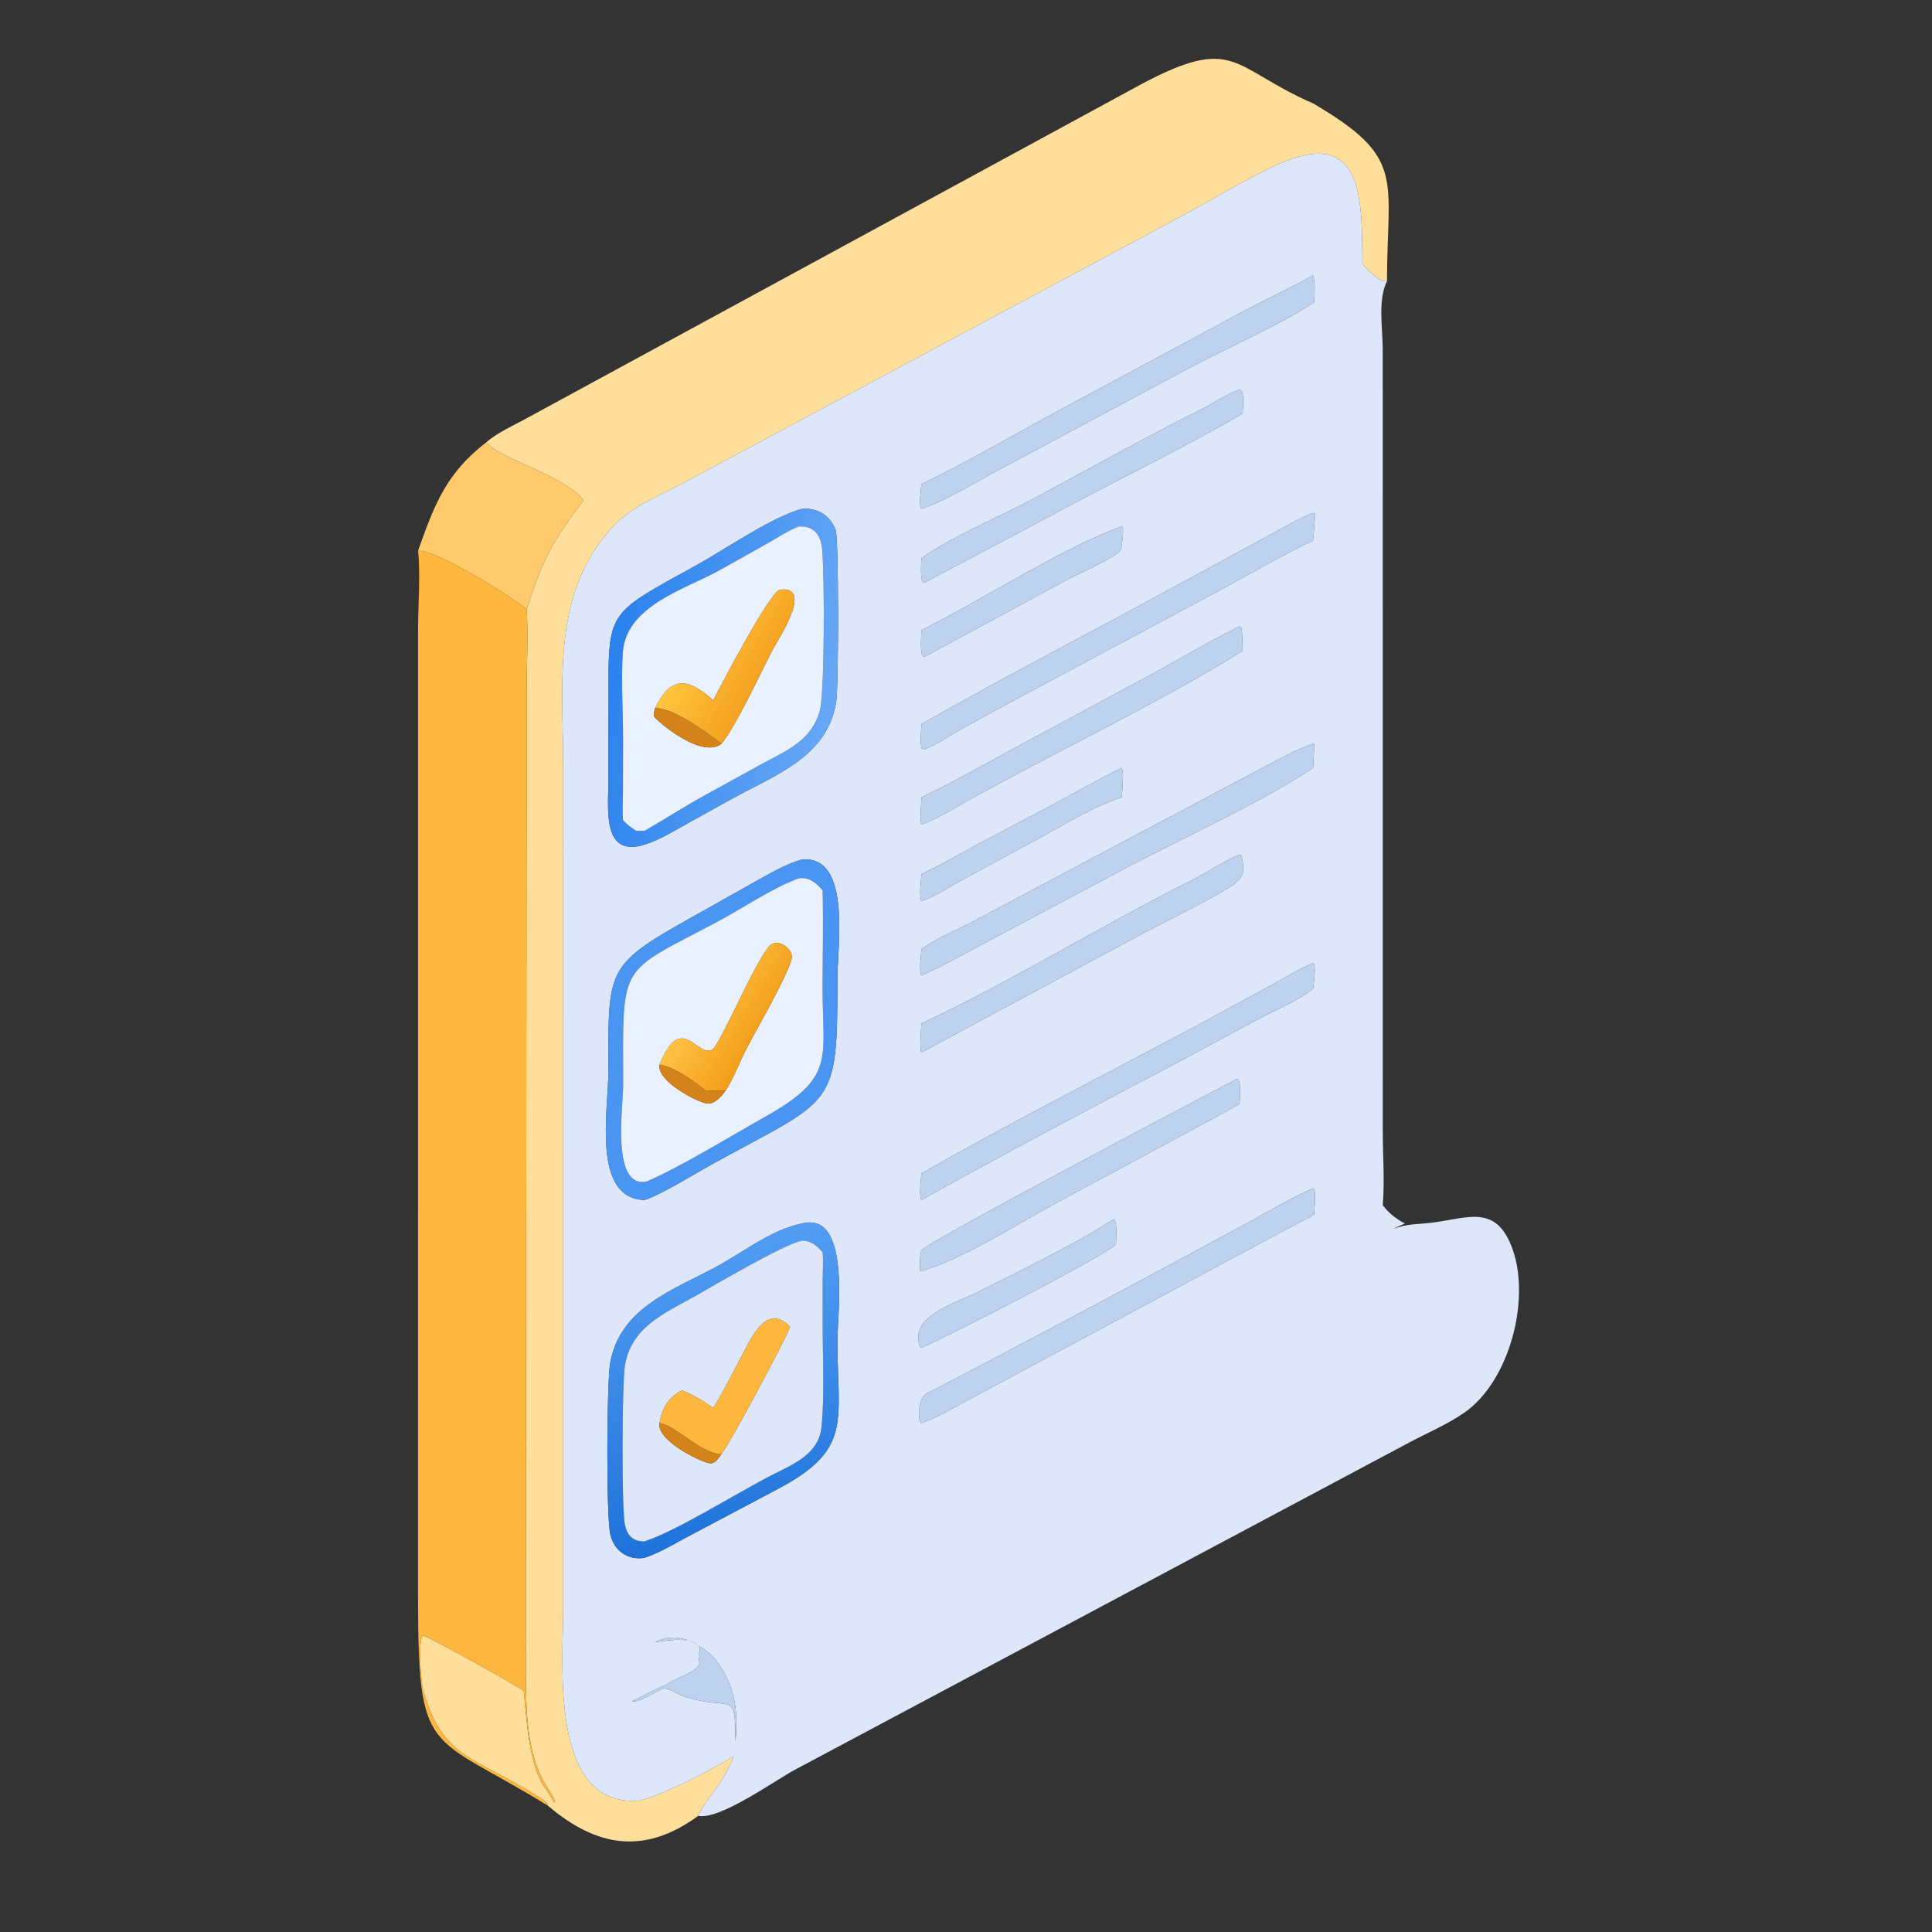
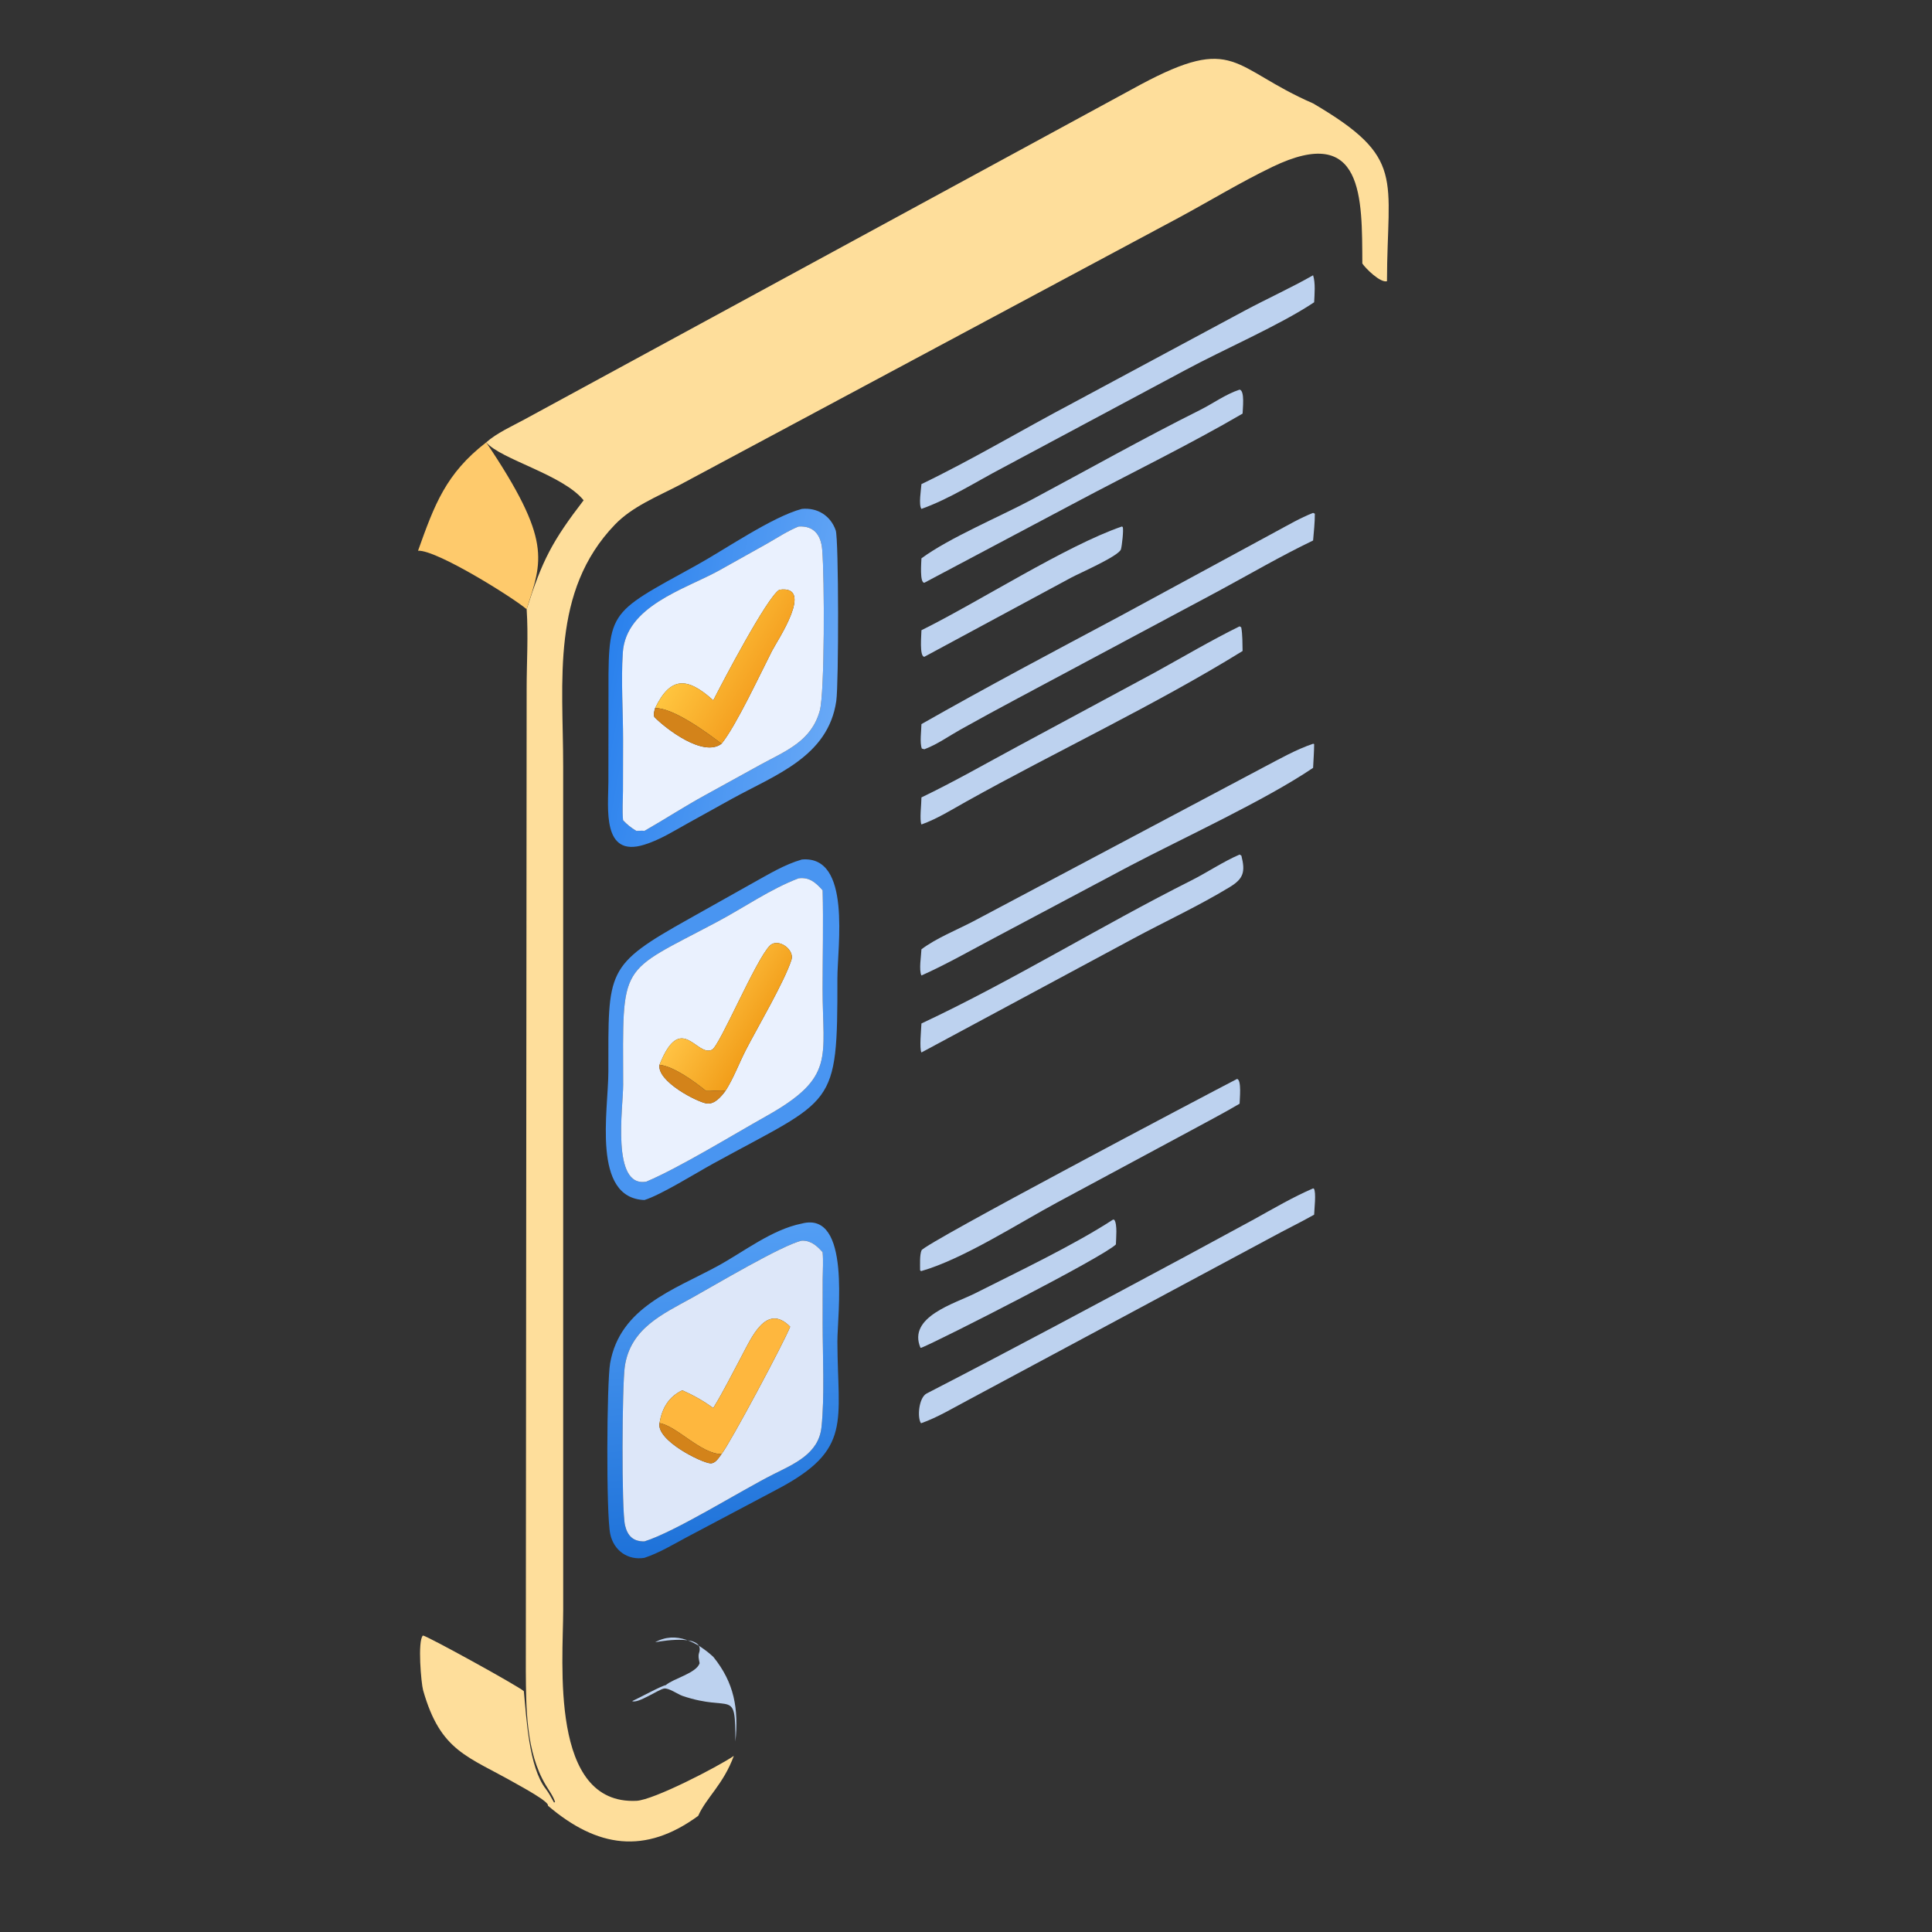
<svg xmlns="http://www.w3.org/2000/svg" width="1024" height="1024" viewBox="0 0 1024 1024">
  <rect x="0" y="0" width="1024" height="1024" fill="#333333" stroke="none" />
  <path fill="#FEDE9B" transform="scale(2 2)" d="M128.851 117.231C131.622 114.77 135.743 112.918 139.007 111.147L302.164 22.469C327.473 8.92 326.349 17.987 347.983 27.404C372.649 41.867 367.615 46.978 367.563 74.531C365.789 75.015 361.862 71.105 361.033 69.834C360.939 52.578 361.507 32.508 337.181 44.231C328.756 48.291 320.676 53.216 312.439 57.662L180.076 128.536C174.218 131.59 167.57 134.222 162.934 139.05C145.957 156.732 149.246 180.44 149.245 202.994L149.253 426.676C149.242 440.557 145.578 478.341 168.666 477.236C173.221 477.019 190.112 468.279 194.47 465.331C191.661 472.939 187.213 476.322 185.025 481.227C170.969 491.5 158.32 489.709 145.2 478.523C145.69 477.53 138.152 473.475 136.851 472.732C123.898 465.328 116.773 464.273 112.129 447.936C111.621 446.152 110.615 434.8 112.081 433.433C112.936 433.385 137.247 446.765 138.822 448.171C139.539 455.56 140.171 468.297 144.609 474.038C145.477 475.161 146.133 476.46 146.829 477.695L147.093 477.554C146.668 476.08 145.392 474.343 144.595 473.002C139.39 464.249 139.425 452.751 139.349 442.816L139.568 182.489C139.569 175.523 140.034 168.411 139.569 161.458C143.691 148.475 146.395 143.352 154.666 132.579C149.131 125.758 132.748 121.768 128.851 117.231Z" />
-   <path fill="#DDE7F9" transform="scale(2 2)" d="M361.033 69.834C361.862 71.105 365.789 75.015 367.563 74.531C365.085 79.482 366.429 87.013 366.436 92.431L366.448 299.889C366.459 306.342 366.972 312.968 366.447 319.39C368.058 321.508 369.968 323.013 372.322 324.25C371.303 324.711 370.234 325.132 369.251 325.664C373.336 324.186 375.431 324.535 379.56 324.01C389.211 322.784 396.685 318.951 400.956 331.365C405.53 344.659 400.048 366.114 387.945 374.452C383.523 377.499 378.349 379.698 373.601 382.205L210.623 469.021C205.381 471.815 190.774 482.363 185.025 481.227C187.213 476.322 191.661 472.939 194.47 465.331C190.112 468.279 173.221 477.019 168.666 477.236C145.578 478.341 149.242 440.557 149.253 426.676L149.245 202.994C149.246 180.44 145.957 156.732 162.934 139.05C167.57 134.222 174.218 131.59 180.076 128.536L312.439 57.662C320.676 53.216 328.756 48.291 337.181 44.231C361.507 32.508 360.939 52.578 361.033 69.834ZM189.027 439.073C184.857 435.252 179.139 432.13 173.628 435.215C176.349 434.692 186.862 433.139 185.272 437.994C184.986 438.87 185.163 439.476 185.322 440.332L185.406 440.773C184.549 443.422 178.409 444.83 176.431 446.582C175.254 446.754 169.195 450.078 167.522 450.822C169.073 451.527 174.513 447.708 175.993 447.478C177.263 447.279 179.611 449.005 180.885 449.436C194.073 453.894 194.876 447.09 194.893 461.519C195.765 452.84 194.619 445.984 189.027 439.073ZM347.983 72.95C342.074 76.307 335.92 79.091 329.933 82.288L284.128 106.897C270.807 113.931 257.76 121.754 244.192 128.294C244.102 129.676 243.393 133.835 244.192 134.862C251.586 132.237 258.682 127.66 265.655 124.003L314.114 98.082C324.147 92.655 339.235 86.152 348.262 80.108C348.364 77.923 348.646 75.039 347.983 72.95ZM328.508 103.258C324.823 104.458 321.462 106.937 317.982 108.675C302.86 116.23 288.168 124.53 273.26 132.487C264.996 136.897 251.441 142.6 244.192 147.966C244.165 148.938 243.68 154.484 244.962 154.435L284.763 133.318C299.285 125.575 315.411 117.735 329.301 109.608C329.31 108.473 329.95 103.515 328.508 103.258ZM212.502 134.862C204.65 136.951 192.124 145.617 184.664 149.735C160.303 163.182 161.253 161.446 161.253 186.937L161.229 207.21C161.212 214.086 159.469 227.414 170.777 223.841C174.773 222.616 178.461 220.301 182.097 218.274L193.977 211.688C205.411 205.377 219.483 200.556 221.622 185.772C222.284 181.195 222.282 142.899 221.477 140.564C220.118 136.623 216.563 134.456 212.502 134.862ZM347.983 135.921C344.575 137.259 341.452 139.097 338.234 140.825L296.745 163.321C279.135 172.705 261.538 182.027 244.192 191.896C244.171 193.587 243.696 196.866 244.299 198.38L244.962 198.563C248.365 197.291 251.37 195.118 254.528 193.348C264.564 187.721 274.835 182.372 284.969 176.914L323.046 156.56C331.339 152.078 339.477 147.319 347.983 143.239C348.182 140.888 348.453 138.492 348.446 136.133L347.983 135.921ZM297.289 139.534C282.484 144.634 259.252 159.577 244.192 167.016C244.198 168.126 243.59 174.042 244.962 174.056L283.826 153.103C285.956 151.943 296.526 147.358 297.063 145.568C297.316 144.727 297.833 140.302 297.522 139.64L297.289 139.534ZM328.508 165.982C320.886 169.736 313.511 174.113 306.067 178.208L269.688 197.801C261.199 202.376 252.891 207.139 244.192 211.324C244.201 212.993 243.647 217.248 244.192 218.496C248.405 216.979 252.113 214.63 256.004 212.458C279.96 199.085 306.102 186.865 329.301 172.522C329.238 170.467 329.314 168.28 328.941 166.259L328.508 165.982ZM347.983 197.099C343.41 198.665 339.207 201.062 334.937 203.301L257.934 244.161C253.506 246.48 248.168 248.585 244.192 251.572C244.124 253.277 243.475 257.115 244.192 258.518C250.881 255.522 257.248 251.867 263.723 248.444L299.346 229.512C313.309 222.171 335.279 212.099 347.983 203.488C348.09 201.391 348.244 199.284 348.265 197.184L347.983 197.099ZM297.289 203.488C290.812 206.707 284.519 210.265 278.15 213.687L258.968 223.816C254.074 226.43 249.214 229.304 244.192 231.655C244.132 233.549 243.504 237.156 244.192 238.855C248.278 237.339 252.054 234.804 255.864 232.71L276.119 221.745C282.359 218.333 290.643 213.249 297.289 211.324C297.354 209.609 297.898 204.79 297.289 203.488ZM328.508 226.463C324.059 228.381 320.003 231.17 315.676 233.344C291.819 245.331 268.094 260.034 244.192 271.233C244.129 272.697 243.617 277.935 244.192 278.915L300.286 248.755C308.763 244.194 317.69 240.075 325.908 235.075C329.571 232.847 330.058 231.022 328.984 226.764L328.508 226.463ZM212.502 227.781C207.883 229.103 203.668 231.706 199.486 234.014L182.769 243.402C160.361 255.941 161.238 257.032 161.222 284.017C161.216 294.254 156.761 317.497 170.777 318.019C175.135 316.68 184.368 310.911 189.061 308.334C221.127 290.726 221.967 294.063 221.917 259.313C221.905 250.894 225.731 226.613 212.502 227.781ZM347.983 255.24C344.262 256.748 340.79 258.966 337.265 260.885L316.243 272.289C292.167 285.084 267.909 297.48 244.192 310.944C244.125 312.429 243.462 316.876 244.192 318.019C266.901 305.318 290.483 292.918 313.57 280.764L334.14 269.7C338.652 267.325 344.014 265.203 347.983 262.034C348.164 260.427 348.796 256.706 348.143 255.328L347.983 255.24ZM327.837 285.927C319.543 290.221 244.989 329.535 244.215 331.347C243.684 332.589 243.848 335.203 243.832 336.624L244.103 336.87L244.192 336.835C255.266 333.658 269.879 324.191 280.238 318.622L315.079 299.885C319.551 297.436 324.122 295.088 328.508 292.494C328.516 291.355 329.089 286.173 327.837 285.927ZM347.983 314.939C342.579 317.269 337.45 320.294 332.305 323.141L314.542 332.761C291.625 345.046 268.705 357.371 245.585 369.28C243.477 370.366 243.04 375.62 244.051 377.149L244.192 377.142C248.385 375.653 252.329 373.279 256.253 371.194L336.653 328.064C340.489 325.953 344.45 324.053 348.262 321.903C348.288 320.506 348.866 315.982 348.181 314.992L347.983 314.939ZM294.973 323.199C284.693 329.918 269.465 337.164 258.417 342.746C253.059 345.453 240.434 348.957 243.94 357.181L244.192 357.157C249.281 355.098 292.401 333.116 295.724 329.786C295.757 328.2 296.163 324.536 295.312 323.266L294.973 323.199ZM212.502 324.25C204.481 325.855 197.151 331.733 190.045 335.588C178.503 341.849 164.269 346.483 161.685 361.302C160.798 366.392 160.603 401.266 161.72 406.533C162.642 410.882 166.354 413.573 170.777 412.842C174.671 411.547 178.228 409.399 181.831 407.463L206.125 394.6C225.942 384.11 221.981 376.846 221.917 355.551C221.896 348.431 225.617 320.846 212.502 324.25Z" />
  <path fill="#BDD2EF" transform="scale(2 2)" d="M244.192 128.294C257.76 121.754 270.807 113.931 284.128 106.897L329.933 82.288C335.92 79.091 342.074 76.307 347.983 72.95C348.646 75.039 348.364 77.923 348.262 80.108C339.235 86.152 324.147 92.655 314.114 98.082L265.655 124.003C258.682 127.66 251.586 132.237 244.192 134.862C243.393 133.835 244.102 129.676 244.192 128.294Z" />
  <path fill="#BDD2EF" transform="scale(2 2)" d="M244.192 147.966C251.441 142.6 264.996 136.897 273.26 132.487C288.168 124.53 302.86 116.23 317.982 108.675C321.462 106.937 324.823 104.458 328.508 103.258C329.95 103.515 329.31 108.473 329.301 109.608C315.411 117.735 299.285 125.575 284.763 133.318L244.962 154.435C243.68 154.484 244.165 148.938 244.192 147.966Z" />
-   <path fill="#FECA6C" transform="scale(2 2)" d="M110.783 145.949C115.148 133.735 118.137 125.52 128.851 117.231C132.748 121.768 149.131 125.758 154.666 132.579C146.395 143.352 143.691 148.475 139.569 161.458C136.106 158.46 115.699 145.672 110.783 145.949Z" />
+   <path fill="#FECA6C" transform="scale(2 2)" d="M110.783 145.949C115.148 133.735 118.137 125.52 128.851 117.231C146.395 143.352 143.691 148.475 139.569 161.458C136.106 158.46 115.699 145.672 110.783 145.949Z" />
  <defs>
    <linearGradient id="gradient_0" gradientUnits="userSpaceOnUse" x1="161.086" y1="173.953" x2="221.144" y2="185.231">
      <stop offset="0" stop-color="#2A81ED" />
      <stop offset="1" stop-color="#67A8F6" />
    </linearGradient>
  </defs>
  <path fill="url(#gradient_0)" transform="scale(2 2)" d="M170.777 223.841C159.469 227.414 161.212 214.086 161.229 207.21L161.253 186.937C161.253 161.446 160.303 163.182 184.664 149.735C192.124 145.617 204.65 136.951 212.502 134.862C216.563 134.456 220.118 136.623 221.477 140.564C222.282 142.899 222.284 181.195 221.622 185.772C219.483 200.556 205.411 205.377 193.977 211.688L182.097 218.274C178.461 220.301 174.773 222.616 170.777 223.841ZM211.614 139.534C208.675 140.73 205.951 142.546 203.191 144.115L190.458 151.24C181.427 156.201 165.85 160.593 165.047 172.992C164.561 180.488 165.129 188.529 165.121 196.081L165.093 209.627C165.077 212.19 164.863 214.822 165.119 217.372C166.184 218.527 167.303 219.389 168.647 220.199C169.29 220.193 170.157 220.088 170.777 220.199C176.178 217.118 181.392 213.716 186.854 210.727L201.623 202.596C208.357 198.934 214.976 196.455 217.242 188.393C218.569 183.668 218.529 152.953 217.886 145.593C217.543 141.67 215.587 139.267 211.614 139.534Z" />
  <path fill="#BDD2EF" transform="scale(2 2)" d="M244.192 191.896C261.538 182.027 279.135 172.705 296.745 163.321L338.234 140.825C341.452 139.097 344.575 137.259 347.983 135.921L348.446 136.133C348.453 138.492 348.182 140.888 347.983 143.239C339.477 147.319 331.339 152.078 323.046 156.56L284.969 176.914C274.835 182.372 264.564 187.721 254.528 193.348C251.37 195.118 248.365 197.291 244.962 198.563L244.299 198.38C243.696 196.866 244.171 193.587 244.192 191.896Z" />
  <path fill="#EAF1FE" transform="scale(2 2)" d="M165.119 217.372C164.863 214.822 165.077 212.19 165.093 209.627L165.121 196.081C165.129 188.529 164.561 180.488 165.047 172.992C165.85 160.593 181.427 156.201 190.458 151.24L203.191 144.115C205.951 142.546 208.675 140.73 211.614 139.534C215.587 139.267 217.543 141.67 217.886 145.593C218.529 152.953 218.569 183.668 217.242 188.393C214.976 196.455 208.357 198.934 201.623 202.596L186.854 210.727C181.392 213.716 176.178 217.118 170.777 220.199C170.157 220.088 169.29 220.193 168.647 220.199C167.303 219.389 166.184 218.527 165.119 217.372ZM173.613 187.662C173.403 188.478 173.117 189.194 173.418 190.022C176.545 193.193 186.401 200.773 191.211 197.099C195.114 192.296 201.619 178.27 204.624 172.43C205.99 169.774 216.003 154.952 206.545 156.292C203.348 158.107 191.375 180.964 189.027 185.596C182.132 179.344 177.657 179.247 173.613 187.662Z" />
  <path fill="#BDD2EF" transform="scale(2 2)" d="M244.192 167.016C259.252 159.577 282.484 144.634 297.289 139.534L297.522 139.64C297.833 140.302 297.316 144.727 297.063 145.568C296.526 147.358 285.956 151.943 283.826 153.103L244.962 174.056C243.59 174.042 244.198 168.126 244.192 167.016Z" />
-   <path fill="#FEB73E" transform="scale(2 2)" d="M110.783 145.949C115.699 145.672 136.106 158.46 139.569 161.458C140.034 168.411 139.569 175.523 139.568 182.489L139.349 442.816C139.425 452.751 139.39 464.249 144.595 473.002C145.392 474.343 146.668 476.08 147.093 477.554L146.829 477.695C146.133 476.46 145.477 475.161 144.609 474.038C140.171 468.297 139.539 455.56 138.822 448.171C137.247 446.765 112.936 433.385 112.081 433.433C110.615 434.8 111.621 446.152 112.129 447.936C116.773 464.273 123.898 465.328 136.851 472.732C138.152 473.475 145.69 477.53 145.2 478.523C113.299 458.873 110.815 466.305 110.779 422.652L110.783 167.182C110.783 160.997 111.474 151.66 110.783 145.949Z" />
  <defs>
    <linearGradient id="gradient_1" gradientUnits="userSpaceOnUse" x1="201.769" y1="178.183" x2="185.074" y2="168.419">
      <stop offset="0" stop-color="#F5A222" />
      <stop offset="1" stop-color="#FFC53F" />
    </linearGradient>
  </defs>
  <path fill="url(#gradient_1)" transform="scale(2 2)" d="M173.613 187.662C177.657 179.247 182.132 179.344 189.027 185.596C191.375 180.964 203.348 158.107 206.545 156.292C216.003 154.952 205.99 169.774 204.624 172.43C201.619 178.27 195.114 192.296 191.211 197.099C187.454 194.215 178.392 187.516 173.613 187.662Z" />
  <path fill="#BDD2EF" transform="scale(2 2)" d="M244.192 211.324C252.891 207.139 261.199 202.376 269.688 197.801L306.067 178.208C313.511 174.113 320.886 169.736 328.508 165.982L328.941 166.259C329.314 168.28 329.238 170.467 329.301 172.522C306.102 186.865 279.96 199.085 256.004 212.458C252.113 214.63 248.405 216.979 244.192 218.496C243.647 217.248 244.201 212.993 244.192 211.324Z" />
  <path fill="#D3831A" transform="scale(2 2)" d="M191.211 197.099C186.401 200.773 176.545 193.193 173.418 190.022C173.117 189.194 173.403 188.478 173.613 187.662C178.392 187.516 187.454 194.215 191.211 197.099Z" />
  <path fill="#BDD2EF" transform="scale(2 2)" d="M244.192 251.572C248.168 248.585 253.506 246.48 257.934 244.161L334.937 203.301C339.207 201.062 343.41 198.665 347.983 197.099L348.265 197.184C348.244 199.284 348.09 201.391 347.983 203.488C335.279 212.099 313.309 222.171 299.346 229.512L263.723 248.444C257.248 251.867 250.881 255.522 244.192 258.518C243.475 257.115 244.124 253.277 244.192 251.572Z" />
-   <path fill="#BDD2EF" transform="scale(2 2)" d="M244.192 231.655C249.214 229.304 254.074 226.43 258.968 223.816L278.15 213.687C284.519 210.265 290.812 206.707 297.289 203.488C297.898 204.79 297.354 209.609 297.289 211.324C290.643 213.249 282.359 218.333 276.119 221.745L255.864 232.71C252.054 234.804 248.278 237.339 244.192 238.855C243.504 237.156 244.132 233.549 244.192 231.655Z" />
  <path fill="#BDD2EF" transform="scale(2 2)" d="M244.192 271.233C268.094 260.034 291.819 245.331 315.676 233.344C320.003 231.17 324.059 228.381 328.508 226.463L328.984 226.764C330.058 231.022 329.571 232.847 325.908 235.075C317.69 240.075 308.763 244.194 300.286 248.755L244.192 278.915C243.617 277.935 244.129 272.697 244.192 271.233Z" />
  <path fill="#4995F1" transform="scale(2 2)" d="M170.777 318.019C156.761 317.497 161.216 294.254 161.222 284.017C161.238 257.032 160.361 255.941 182.769 243.402L199.486 234.014C203.668 231.706 207.883 229.103 212.502 227.781C225.731 226.613 221.905 250.894 221.917 259.313C221.967 294.063 221.127 290.726 189.061 308.334C184.368 310.911 175.135 316.68 170.777 318.019ZM211.614 232.769C204.132 235.616 197.186 240.505 190.11 244.268C163.758 258.283 165.081 254.451 165.141 287.516C165.152 293.312 161.903 314.875 171.299 313.141C180.059 309.439 194.365 300.67 203.039 295.809C221.506 285.461 217.985 280.382 217.998 262.011C218.004 253.337 218.219 244.616 218.007 235.946C216.166 233.874 214.48 232.38 211.614 232.769Z" />
  <path fill="#EAF1FE" transform="scale(2 2)" d="M171.299 313.141C161.903 314.875 165.152 293.312 165.141 287.516C165.081 254.451 163.758 258.283 190.11 244.268C197.186 240.505 204.132 235.616 211.614 232.769C214.48 232.38 216.166 233.874 218.007 235.946C218.219 244.616 218.004 253.337 217.998 262.011C217.985 280.382 221.506 285.461 203.039 295.809C194.365 300.67 180.059 309.439 171.299 313.141ZM192.239 289.116C194.421 285.723 195.843 281.783 197.689 278.197C200.676 272.399 207.865 260.186 209.739 254.363C210.628 251.598 206.173 248.486 204.035 250.59C200.307 254.259 190.738 277.164 188.692 278.196C184.637 280.242 180.463 267.909 174.774 282.184C174.061 286.613 184.876 292.111 187.3 292.431C189.397 292.707 191.121 290.6 192.239 289.116Z" />
  <defs>
    <linearGradient id="gradient_2" gradientUnits="userSpaceOnUse" x1="201.632" y1="272.492" x2="186.343" y2="263.147">
      <stop offset="0" stop-color="#F29F1B" />
      <stop offset="1" stop-color="#FFC243" />
    </linearGradient>
  </defs>
  <path fill="url(#gradient_2)" transform="scale(2 2)" d="M174.774 282.184C180.463 267.909 184.637 280.242 188.692 278.196C190.738 277.164 200.307 254.259 204.035 250.59C206.173 248.486 210.628 251.598 209.739 254.363C207.865 260.186 200.676 272.399 197.689 278.197C195.843 281.783 194.421 285.723 192.239 289.116C190.68 288.841 188.744 289.179 187.115 289.116C184.139 286.689 178.616 282.601 174.774 282.184Z" />
-   <path fill="#BDD2EF" transform="scale(2 2)" d="M244.192 310.944C267.909 297.48 292.167 285.084 316.243 272.289L337.265 260.885C340.79 258.966 344.262 256.748 347.983 255.24L348.143 255.328C348.796 256.706 348.164 260.427 347.983 262.034C344.014 265.203 338.652 267.325 334.14 269.7L313.57 280.764C290.483 292.918 266.901 305.318 244.192 318.019C243.462 316.876 244.125 312.429 244.192 310.944Z" />
  <path fill="#D3831A" transform="scale(2 2)" d="M174.774 282.184C178.616 282.601 184.139 286.689 187.115 289.116C188.744 289.179 190.68 288.841 192.239 289.116C191.121 290.6 189.397 292.707 187.3 292.431C184.876 292.111 174.061 286.613 174.774 282.184Z" />
  <path fill="#BDD2EF" transform="scale(2 2)" d="M244.192 336.835L244.103 336.87L243.832 336.624C243.848 335.203 243.684 332.589 244.215 331.347C244.989 329.535 319.543 290.221 327.837 285.927C329.089 286.173 328.516 291.355 328.508 292.494C324.122 295.088 319.551 297.436 315.079 299.885L280.238 318.622C269.879 324.191 255.266 333.658 244.192 336.835Z" />
  <path fill="#BDD2EF" transform="scale(2 2)" d="M244.192 377.142L244.051 377.149C243.04 375.62 243.477 370.366 245.585 369.28C268.705 357.371 291.625 345.046 314.542 332.761L332.305 323.141C337.45 320.294 342.579 317.269 347.983 314.939L348.181 314.992C348.866 315.982 348.288 320.506 348.262 321.903C344.45 324.053 340.489 325.953 336.653 328.064L256.253 371.194C252.329 373.279 248.385 375.653 244.192 377.142Z" />
  <path fill="#BDD2EF" transform="scale(2 2)" d="M244.192 357.157L243.94 357.181C240.434 348.957 253.059 345.453 258.417 342.746C269.465 337.164 284.693 329.918 294.973 323.199L295.312 323.266C296.163 324.536 295.757 328.2 295.724 329.786C292.401 333.116 249.281 355.098 244.192 357.157Z" />
  <defs>
    <linearGradient id="gradient_3" gradientUnits="userSpaceOnUse" x1="194.635" y1="410.471" x2="188.331" y2="325.818">
      <stop offset="0" stop-color="#1E72D9" />
      <stop offset="1" stop-color="#539EF4" />
    </linearGradient>
  </defs>
  <path fill="url(#gradient_3)" transform="scale(2 2)" d="M170.777 412.842C166.354 413.573 162.642 410.882 161.72 406.533C160.603 401.266 160.798 366.392 161.685 361.302C164.269 346.483 178.503 341.849 190.045 335.588C197.151 331.733 204.481 325.855 212.502 324.25C225.617 320.846 221.896 348.431 221.917 355.551C221.981 376.846 225.942 384.11 206.125 394.6L181.831 407.463C178.228 409.399 174.671 411.547 170.777 412.842ZM212.502 328.781C207.344 329.891 189.175 340.729 183.483 343.88C175.565 348.264 167.106 352.017 165.588 362.062C164.844 366.985 164.682 400.154 165.641 404.233C166.315 407.097 167.871 408.534 170.777 408.486C178.935 405.958 196.386 395.005 204.937 390.708C210.417 387.955 216.942 385.286 217.698 378.247C218.559 370.225 218.014 359.242 218.015 350.944L218.024 338.967C218.036 336.617 218.221 334.194 218.007 331.854C216.478 330.134 214.921 328.728 212.502 328.781Z" />
  <path fill="#DDE7F9" transform="scale(2 2)" d="M170.777 408.486C167.871 408.534 166.315 407.097 165.641 404.233C164.682 400.154 164.844 366.985 165.588 362.062C167.106 352.017 175.565 348.264 183.483 343.88C189.175 340.729 207.344 329.891 212.502 328.781C214.921 328.728 216.478 330.134 218.007 331.854C218.221 334.194 218.036 336.617 218.024 338.967L218.015 350.944C218.014 359.242 218.559 370.225 217.698 378.247C216.942 385.286 210.417 387.955 204.937 390.708C196.386 395.005 178.935 405.958 170.777 408.486ZM180.812 368.439C177.166 370.202 175.446 373.184 174.774 377.142C173.95 381.808 186.006 387.669 188.246 387.794C189.622 387.871 190.487 386.293 191.211 385.345C193.462 382.515 207.773 355.764 209.399 351.592C203.07 345.154 199.104 354.598 196.476 359.508C194.039 364.059 191.73 368.731 189.027 373.13C186.377 371.227 183.797 369.764 180.812 368.439Z" />
  <path fill="#FEB73E" transform="scale(2 2)" d="M174.774 377.142C175.446 373.184 177.166 370.202 180.812 368.439C183.797 369.764 186.377 371.227 189.027 373.13C191.73 368.731 194.039 364.059 196.476 359.508C199.104 354.598 203.07 345.154 209.399 351.592C207.773 355.764 193.462 382.515 191.211 385.345C185.775 385.352 179.327 377.864 174.774 377.142Z" />
  <path fill="#D3831A" transform="scale(2 2)" d="M174.774 377.142C179.327 377.864 185.775 385.352 191.211 385.345C190.487 386.293 189.622 387.871 188.246 387.794C186.006 387.669 173.95 381.808 174.774 377.142Z" />
  <path fill="#BDD2EF" transform="scale(2 2)" d="M176.431 446.582C178.409 444.83 184.549 443.422 185.406 440.773L185.322 440.332C185.163 439.476 184.986 438.87 185.272 437.994C186.862 433.139 176.349 434.692 173.628 435.215C179.139 432.13 184.857 435.252 189.027 439.073C194.619 445.984 195.765 452.84 194.893 461.519C194.876 447.09 194.073 453.894 180.885 449.436C179.611 449.005 177.263 447.279 175.993 447.478C174.513 447.708 169.073 451.527 167.522 450.822C169.195 450.078 175.254 446.754 176.431 446.582Z" />
</svg>